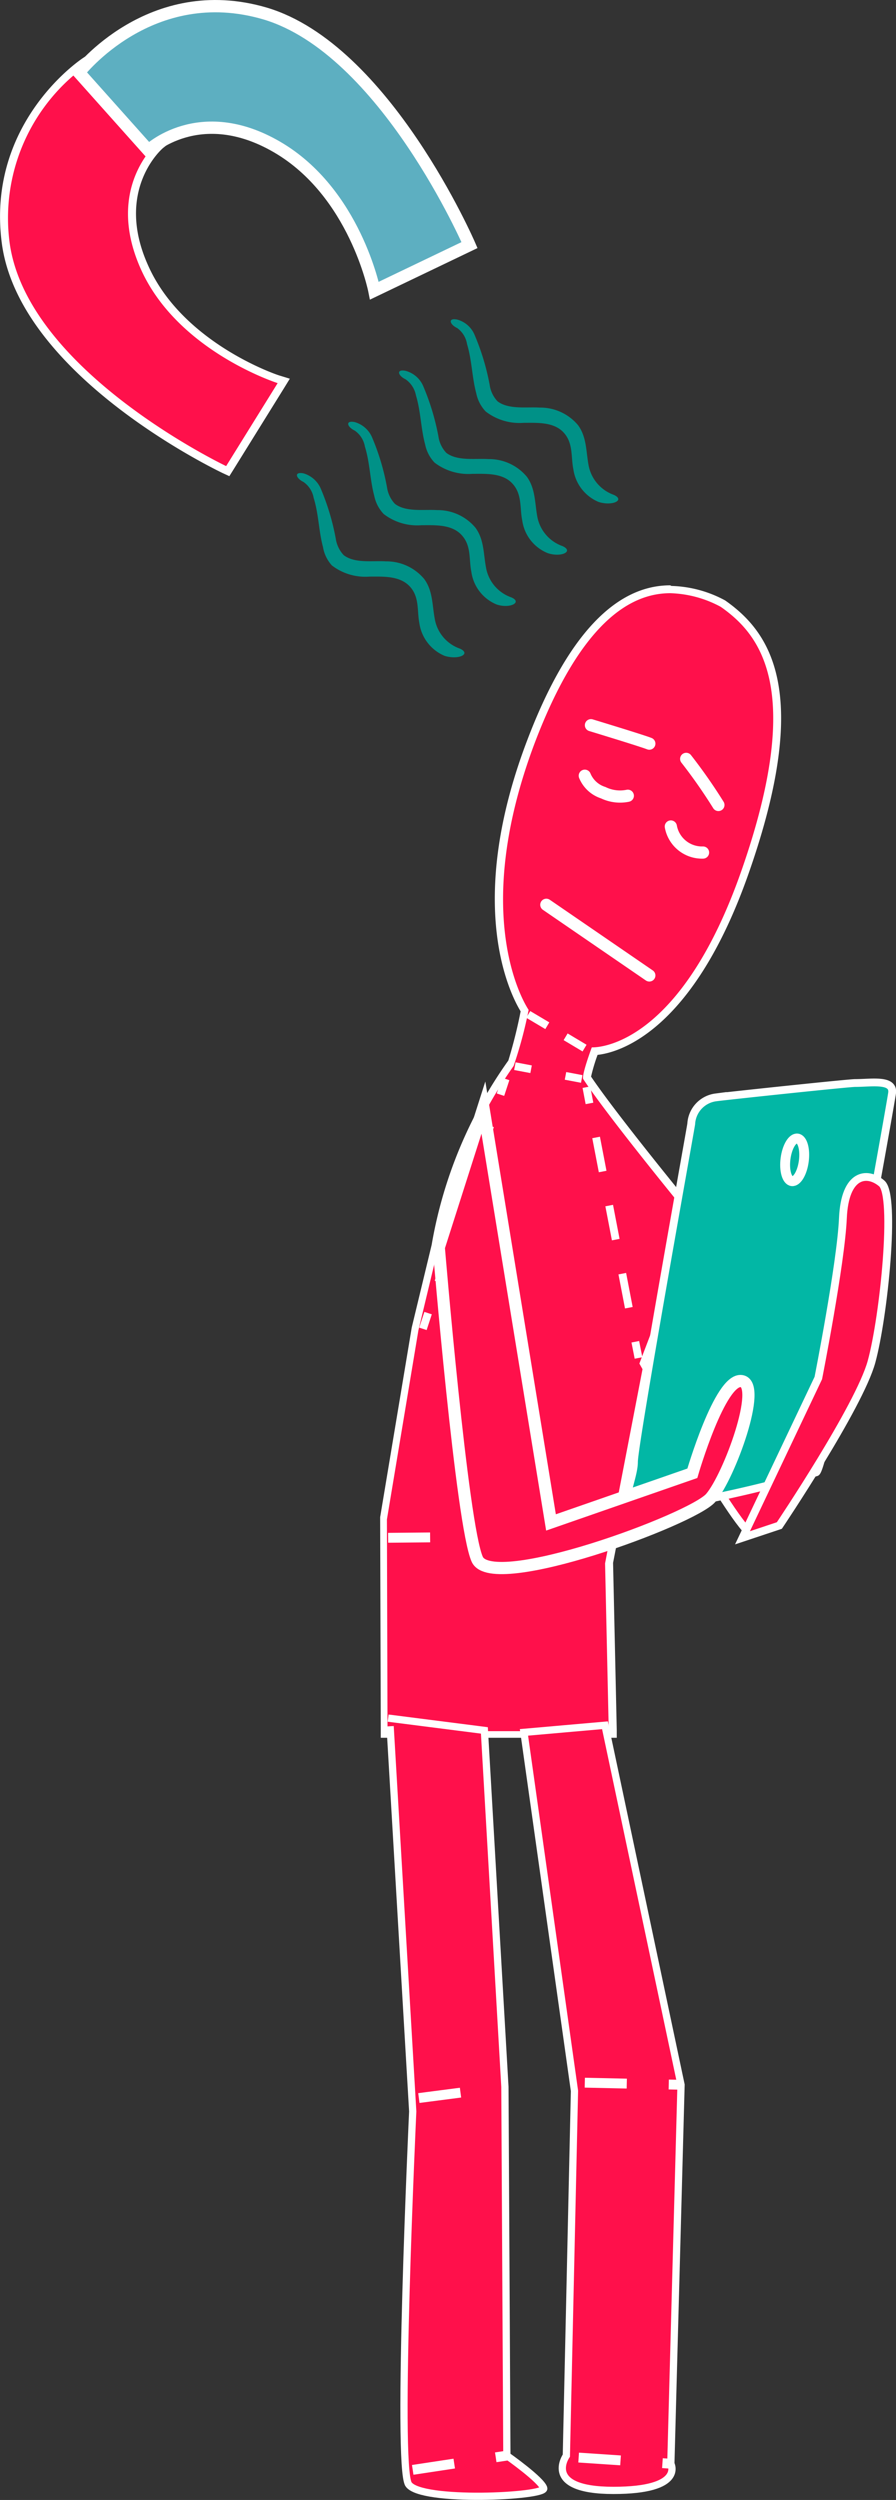
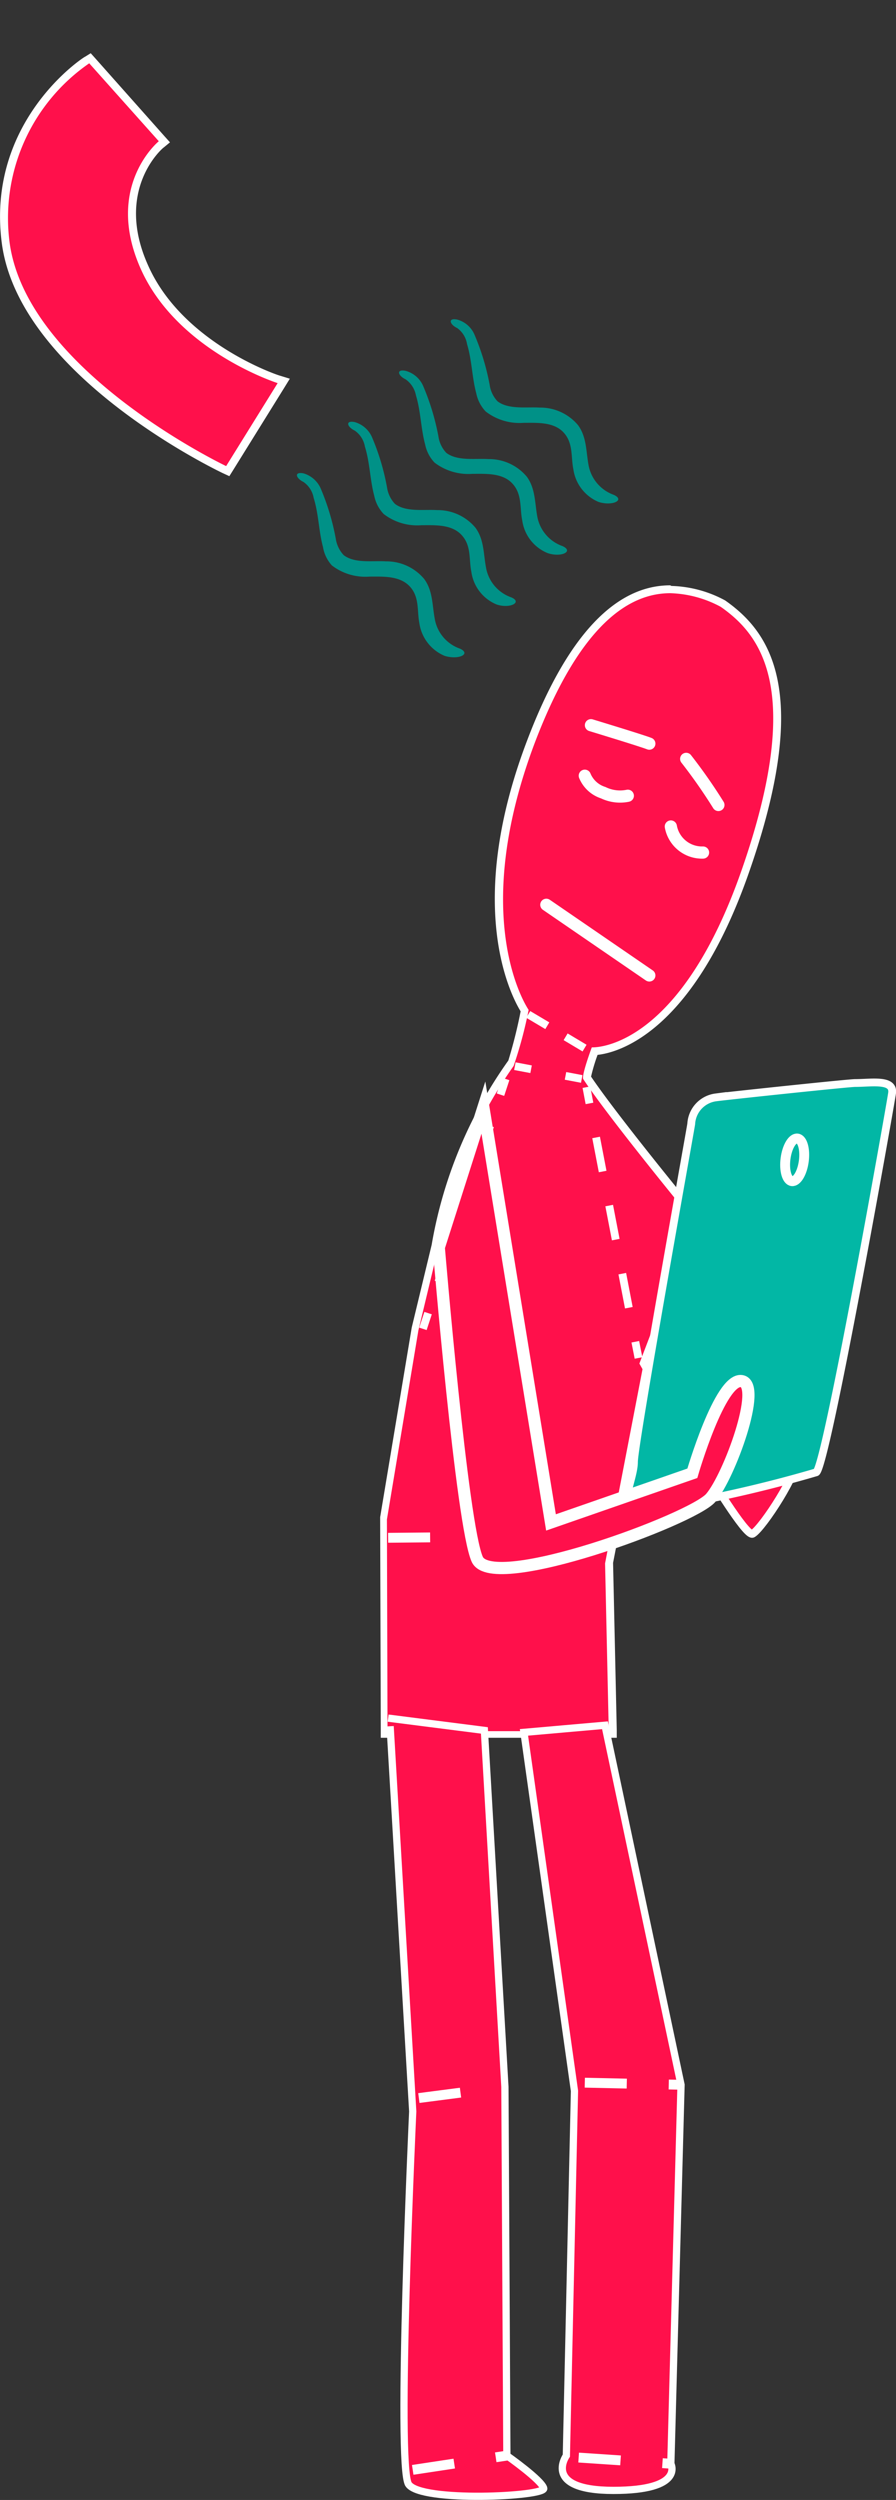
<svg xmlns="http://www.w3.org/2000/svg" viewBox="0 0 72.9 203.39">
  <rect x="0" y="0" width="72.9" height="203.39" fill="#333333" stroke="none" />
  <g id="Слой_2" data-name="Слой 2">
    <g id="Layer_1" data-name="Layer 1">
      <path d="M31.25,141.16l-.05-17.54,2.56-15.44,1.63-6.77a37,37,0,0,1,6.19-14.87l0-.05,0,0c.12-.2.64-2.31,1.06-4.24-.66-1-4.72-8.22.52-21.95,3.13-8.18,6.93-12.33,11.32-12.33a9.52,9.52,0,0,1,4.23,1.14c3.57,2.5,7,7.22,1.85,21.84-4.71,13.48-11,14.53-12.26,14.61a10.18,10.18,0,0,0-.62,2.17c2.17,3.26,9.1,11.65,9.17,11.74l.12.14L52.66,111l-3.11,16.22.31,13.91Z" style="fill:#ff104b" />
      <path d="M54.55,48.26a9.18,9.18,0,0,1,4.09,1.11c3.17,2.22,6.87,6.62,1.69,21.45-4.89,14-11.41,14.39-12.11,14.39h-.07s-.87,2.32-.69,2.59c2.23,3.38,9.21,11.84,9.21,11.84l-4.3,11.27-3.14,16.28.3,13.65h-18l-.05-17.22,2.56-15.38,1.62-6.75a36.46,36.46,0,0,1,6.13-14.77,34.65,34.65,0,0,0,1.22-4.56S38,75,43.53,60.38c3.72-9.74,7.76-12.12,11-12.12m0-.64c-4.53,0-8.44,4.22-11.61,12.54-5.13,13.42-1.42,20.71-.56,22.12a39.67,39.67,0,0,1-1,4l0,0a36.45,36.45,0,0,0-6.24,15l-1.62,6.72-2.57,15.43v.1l.05,17.22v.63H50.18v-.64l-.3-13.59L53,111.09l4.29-11.22.13-.35-.24-.28c-.07-.09-6.8-8.25-9.09-11.65a14.35,14.35,0,0,1,.53-1.77C50.31,85.64,56.39,84,60.93,71,66.11,56.2,62.62,51.39,59,48.85l0,0,0,0a9.69,9.69,0,0,0-4.37-1.18Z" style="fill:#fff" />
      <line x1="47.56" y1="85.27" x2="46.02" y2="84.35" style="fill:none;stroke:#fff;stroke-miterlimit:10;stroke-width:0.634px" />
      <line x1="44.53" y1="83.45" x2="42.98" y2="82.53" style="fill:none;stroke:#fff;stroke-miterlimit:10;stroke-width:0.634px" />
      <line x1="47.33" y1="87.78" x2="46.01" y2="87.53" style="fill:none;stroke:#fff;stroke-miterlimit:10;stroke-width:0.634px" />
      <line x1="43.21" y1="86.99" x2="41.89" y2="86.74" style="fill:none;stroke:#fff;stroke-miterlimit:10;stroke-width:0.634px" />
      <line x1="41.14" y1="87.78" x2="40.72" y2="89.06" style="fill:none;stroke:#fff;stroke-miterlimit:10;stroke-width:0.634px" />
      <line x1="39.88" y1="91.6" x2="35.25" y2="105.56" style="fill:none;stroke:#fff;stroke-miterlimit:10;stroke-width:0.634px;stroke-dasharray:2.675,2.675" />
      <line x1="34.83" y1="106.83" x2="34.41" y2="108.11" style="fill:none;stroke:#fff;stroke-miterlimit:10;stroke-width:0.634px" />
      <line x1="47.71" y1="88.45" x2="47.96" y2="89.77" style="fill:none;stroke:#fff;stroke-miterlimit:10;stroke-width:0.634px" />
      <line x1="48.5" y1="92.54" x2="51.43" y2="107.78" style="fill:none;stroke:#fff;stroke-miterlimit:10;stroke-width:0.634px;stroke-dasharray:2.821,2.821" />
      <line x1="51.69" y1="109.16" x2="51.95" y2="110.48" style="fill:none;stroke:#fff;stroke-miterlimit:10;stroke-width:0.634px" />
      <line x1="31.58" y1="125.11" x2="49.58" y2="124.94" style="fill:none;stroke:#fff;stroke-miterlimit:10;stroke-width:0.803px;stroke-dasharray:3.416" />
      <path d="M31.74,140.44l1.84,31.34s-1.34,28.83-.34,30.33,11.17,1,11,.33-3-2.66-3-2.66l-.16-30-1.67-29-7.83-1" style="fill:#ff104b;stroke:#fff;stroke-miterlimit:10;stroke-width:0.589px" />
      <path d="M42.63,140.94l4.11,29.17-.66,29.67s-2,2.83,3.83,2.83,4.67-2.17,4.67-2.17l.83-30.83-6.19-29.25Z" style="fill:#ff104b;stroke:#fff;stroke-miterlimit:10;stroke-width:0.589px" />
      <path d="M56.67,99.64s7.74,18.3,8.07,19.14-2.66,5.5-3.5,6-8.87-13.87-8.87-13.87Z" style="fill:#ff104b;stroke:#fff;stroke-miterlimit:10;stroke-width:0.634px" />
      <path d="M69.58,88.11c-.53,0-10,1-11.34,1.17a2.3,2.3,0,0,0-2,2.16c-.16,1-4.66,26-4.66,27.5s-1.5,4,.33,4a104.58,104.58,0,0,0,14.5-3.16c.83-.5,6-29.67,6.17-30.84S70.91,88.11,69.58,88.11Z" style="fill:#02b7a5;stroke:#fff;stroke-miterlimit:10;stroke-width:0.634px" />
      <path d="M35.7,101.49s1.88,22.62,3.13,25.37,17.5-3.25,19-5,4.25-9.25,2.5-9.5-4,7.5-4,7.5l-11.5,4-5.5-33.75Z" style="fill:#ff104b;stroke:#fff;stroke-miterlimit:10;stroke-width:0.992px" />
-       <path d="M63.41,124.11s6.5-9.67,7.5-13.33,2-13.5.83-14.5-3-.84-3.16,2.83-2,13-2,13l-6.17,13Z" style="fill:#ff104b;stroke:#fff;stroke-miterlimit:10;stroke-width:0.634px" />
      <line x1="44.45" y1="73.61" x2="52.83" y2="79.36" style="fill:none;stroke:#fff;stroke-linecap:round;stroke-miterlimit:10;stroke-width:0.992px" />
      <path d="M47.58,63.11a2.41,2.41,0,0,0,1.5,1.38,3.14,3.14,0,0,0,2,.25" style="fill:none;stroke:#fff;stroke-linecap:round;stroke-miterlimit:10;stroke-width:0.992px" />
      <path d="M54.58,67.24a2.58,2.58,0,0,0,2.62,2.12" style="fill:none;stroke:#fff;stroke-linecap:round;stroke-miterlimit:10;stroke-width:0.992px" />
      <path d="M48.08,59s4.12,1.25,4.75,1.5" style="fill:none;stroke:#fff;stroke-linecap:round;stroke-miterlimit:10;stroke-width:0.992px" />
      <path d="M58.45,65.49a43.39,43.39,0,0,0-2.62-3.75" style="fill:none;stroke:#fff;stroke-linecap:round;stroke-miterlimit:10;stroke-width:0.992px" />
      <line x1="34.08" y1="170.69" x2="41.08" y2="169.78" style="fill:none;stroke:#fff;stroke-miterlimit:10;stroke-width:0.803px;stroke-dasharray:3.416" />
      <line x1="47.58" y1="169.44" x2="55.41" y2="169.61" style="fill:none;stroke:#fff;stroke-miterlimit:10;stroke-width:0.803px;stroke-dasharray:3.416" />
      <line x1="47.08" y1="199.94" x2="54.58" y2="200.44" style="fill:none;stroke:#fff;stroke-miterlimit:10;stroke-width:0.803px;stroke-dasharray:3.416" />
      <line x1="33.58" y1="200.94" x2="41.24" y2="199.78" style="fill:none;stroke:#fff;stroke-miterlimit:10;stroke-width:0.803px;stroke-dasharray:3.416" />
      <ellipse cx="64.66" cy="94.36" rx="1.75" ry="0.75" transform="translate(-37.21 146.4) rotate(-82.64)" style="fill:none;stroke:#fff;stroke-miterlimit:10;stroke-width:0.803px" />
      <path d="M18.26,38.21C17.59,37.89,1.8,30.26.45,19.69-.79,10,7,4.93,7.09,4.88l.23-.14,6.06,6.79-.26.21c-.17.14-4.23,3.58-1.39,10s10.88,9.11,11,9.14l.39.12-4.56,7.34Z" style="fill:#ff104b" />
      <path d="M7.26,5.15l5.66,6.34s-4.46,3.64-1.48,10.36,11.15,9.32,11.15,9.32L18.4,37.92S2.11,30.17.77,19.65A15.3,15.3,0,0,1,7.26,5.15m.12-.82-.45.28c-.08,0-8.06,5.18-6.79,15.12,1.37,10.74,17.31,18.44,18,18.77l.52.24.3-.48,4.19-6.75.43-.7-.78-.24c-.08,0-7.94-2.6-10.76-9C9.27,15.39,13.28,12,13.32,12l.51-.42-.44-.49L7.74,4.73l-.36-.4Z" style="fill:#fff" />
-       <path d="M38.2,19.94l-7.74,3.71s-1.58-8-7.92-11.69-10.46.28-10.46.28L6.42,5.9s5.82-7.54,15.15-4.8C31.32,4,38.2,19.94,38.2,19.94Z" style="fill:#5dafc1;stroke:#fff;stroke-miterlimit:10" />
      <path d="M37.42,52.77a3.12,3.12,0,0,1-2.05-2.44c-.21-1.12-.15-2.27-.86-3.23a4,4,0,0,0-3.12-1.43c-1.06-.07-2.53.19-3.43-.51a2.49,2.49,0,0,1-.64-1.33,19.41,19.41,0,0,0-1.24-4.12,2.21,2.21,0,0,0-1.39-1.2c-.79-.15-.62.4,0,.7a2,2,0,0,1,.83,1.3c.41,1.31.41,2.7.76,4A2.94,2.94,0,0,0,27,46a4.47,4.47,0,0,0,3.07.91c1.09,0,2.44-.08,3.26.79s.59,2,.79,3a3.41,3.41,0,0,0,2.06,2.66C37.32,53.71,38.36,53.2,37.42,52.77Z" style="fill:#009187" />
      <path d="M41.6,48.6a3.14,3.14,0,0,1-2.06-2.44c-.21-1.12-.15-2.27-.86-3.23a4,4,0,0,0-3.12-1.43c-1.06-.07-2.53.18-3.43-.51a2.49,2.49,0,0,1-.64-1.33,19.09,19.09,0,0,0-1.24-4.13,2.19,2.19,0,0,0-1.39-1.19c-.79-.16-.62.4,0,.69a2,2,0,0,1,.83,1.31c.41,1.31.41,2.7.76,4a3,3,0,0,0,.77,1.48,4.47,4.47,0,0,0,3.07.91c1.09,0,2.44-.09,3.26.79s.59,2,.8,3a3.37,3.37,0,0,0,2.06,2.66C41.49,49.54,42.53,49,41.6,48.6Z" style="fill:#009187" />
      <path d="M45.77,44.43A3.15,3.15,0,0,1,43.71,42c-.2-1.11-.15-2.27-.85-3.22a4,4,0,0,0-3.13-1.43c-1.06-.07-2.52.18-3.42-.51a2.45,2.45,0,0,1-.64-1.34,19.61,19.61,0,0,0-1.25-4.12A2.17,2.17,0,0,0,33,30.17c-.79-.16-.62.4,0,.69a2.06,2.06,0,0,1,.84,1.3c.4,1.32.4,2.71.75,4a3,3,0,0,0,.77,1.48,4.52,4.52,0,0,0,3.07.91c1.09,0,2.45-.09,3.26.79s.59,2,.8,3A3.37,3.37,0,0,0,44.56,45C45.66,45.37,46.71,44.86,45.77,44.43Z" style="fill:#009187" />
      <path d="M49.94,40.26a3.17,3.17,0,0,1-2.06-2.45c-.2-1.11-.15-2.27-.85-3.22a4,4,0,0,0-3.13-1.43c-1-.07-2.52.18-3.42-.51a2.45,2.45,0,0,1-.64-1.34,19.43,19.43,0,0,0-1.25-4.12A2.14,2.14,0,0,0,37.2,26c-.78-.16-.62.4,0,.69A2,2,0,0,1,38,28c.4,1.32.4,2.71.75,4a3,3,0,0,0,.77,1.48,4.49,4.49,0,0,0,3.08.92c1.08,0,2.44-.09,3.25.78s.59,2,.8,3a3.4,3.4,0,0,0,2.06,2.66C49.83,41.19,50.88,40.69,49.94,40.26Z" style="fill:#009187" />
    </g>
  </g>
</svg>